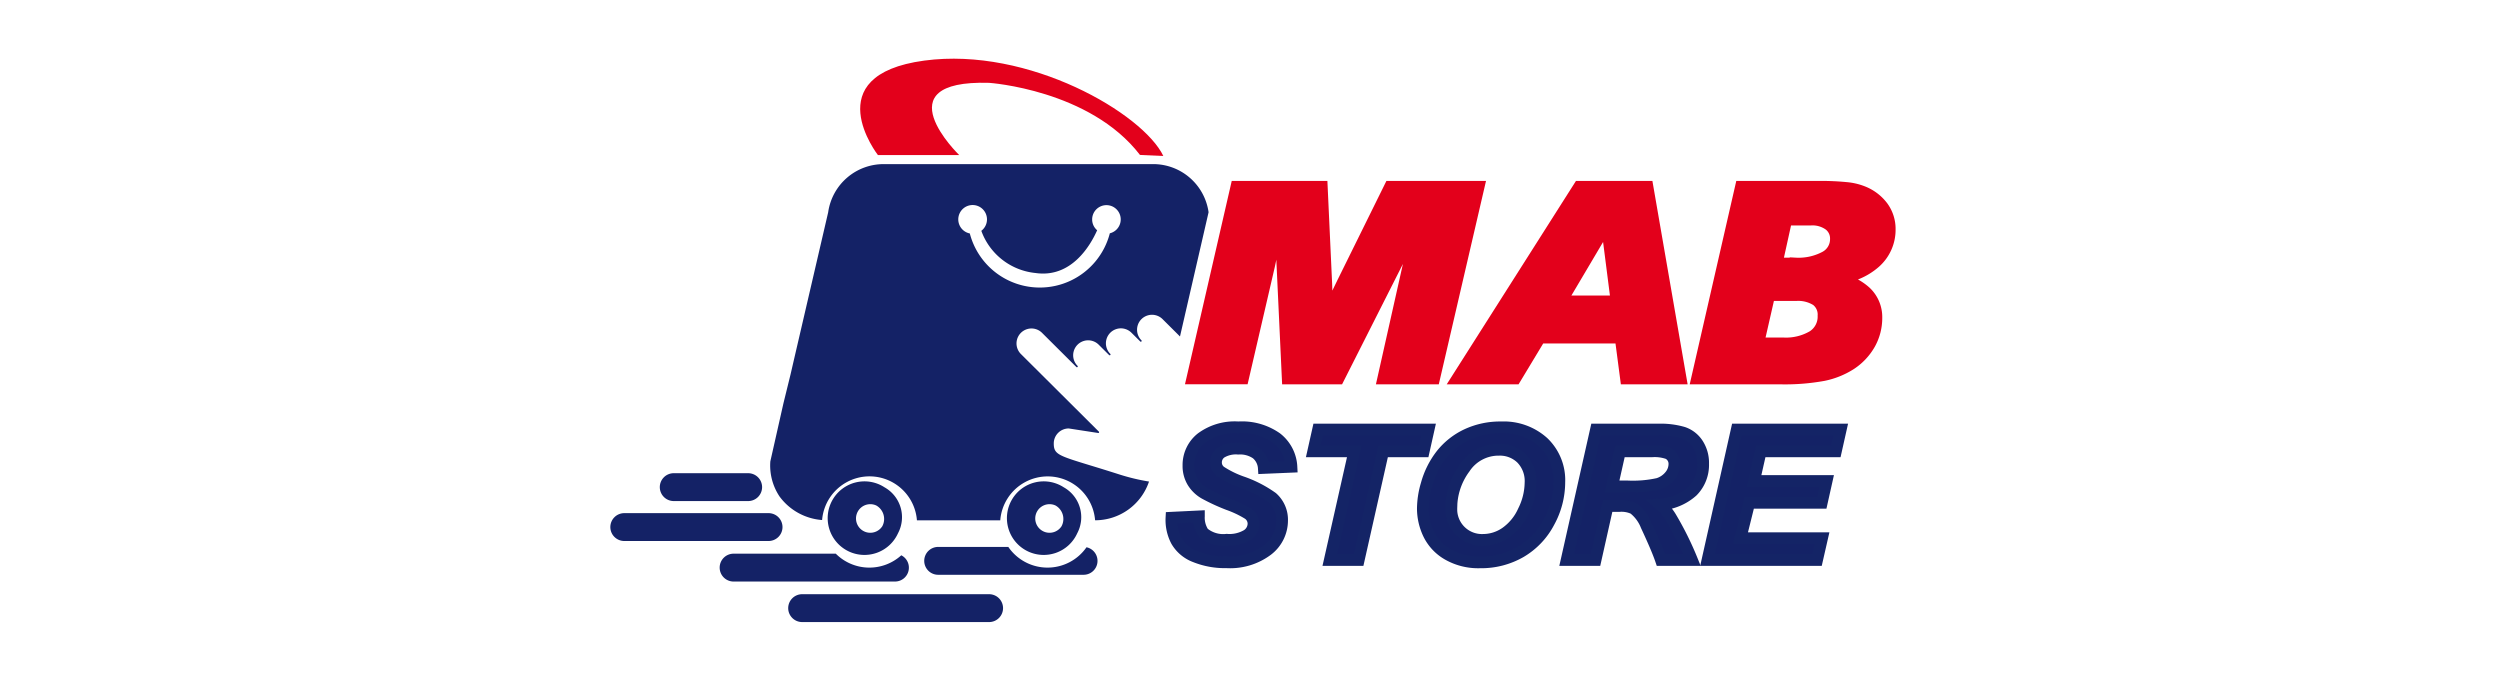
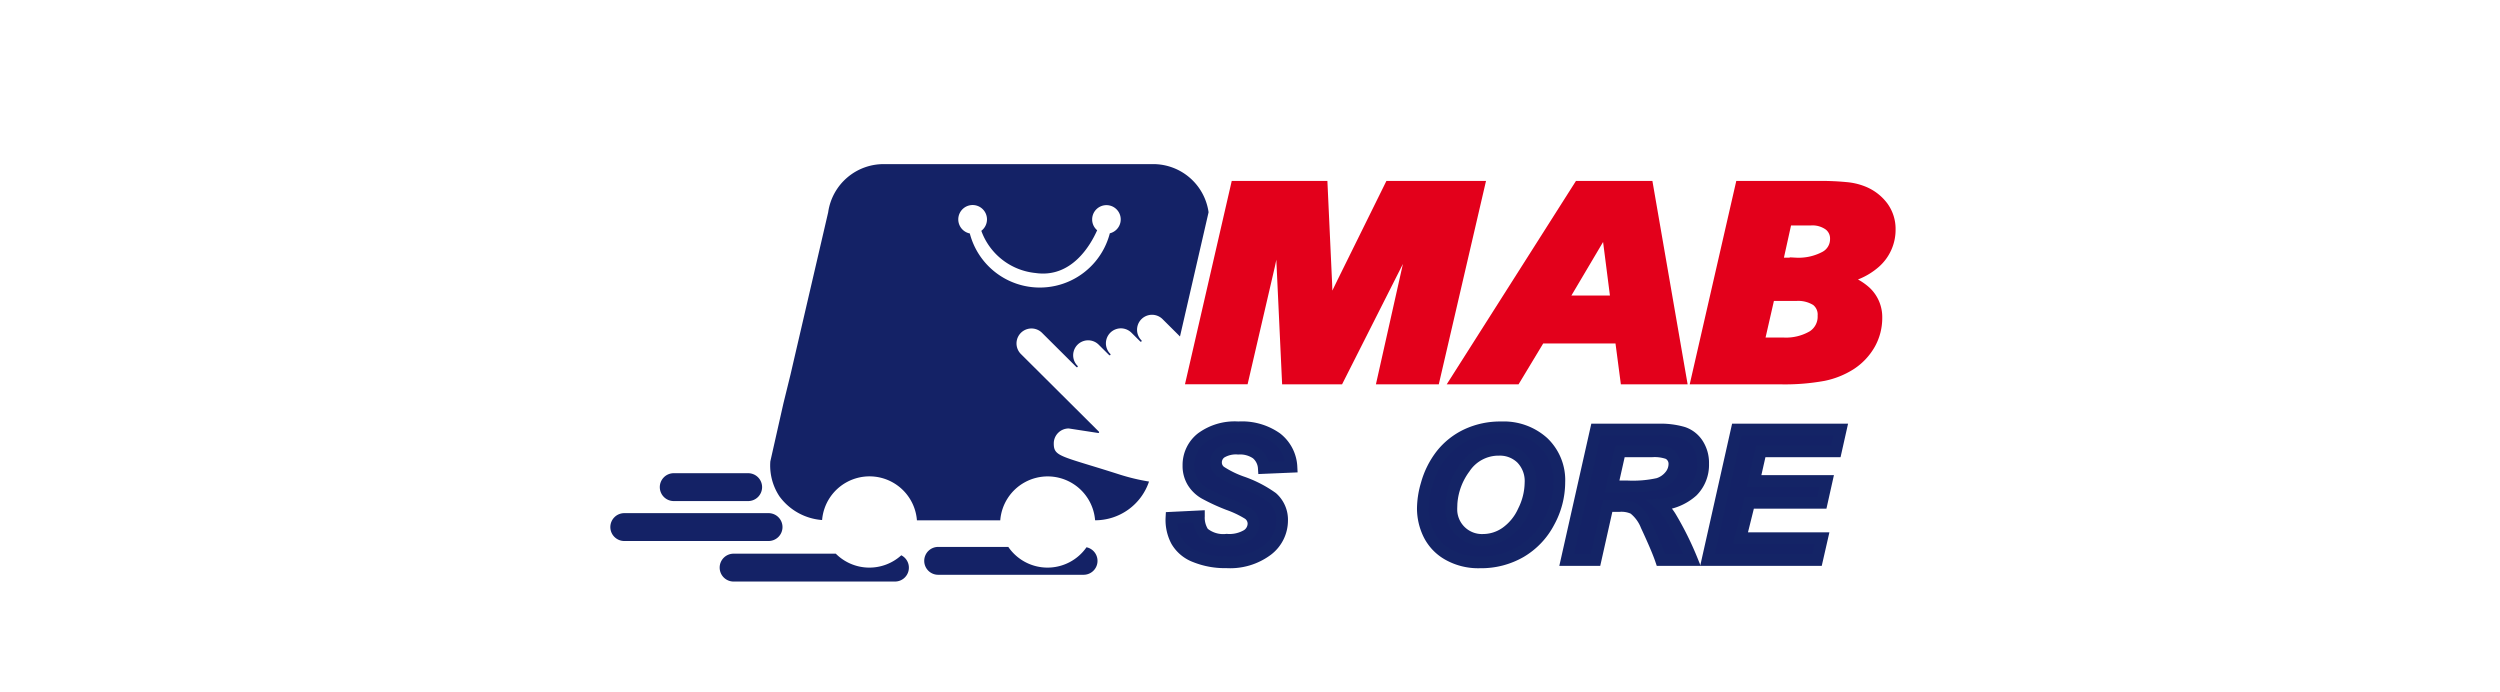
<svg xmlns="http://www.w3.org/2000/svg" width="213" height="59" viewBox="0 0 213 59">
  <defs>
    <clipPath id="clip-path">
      <rect id="Rectangle_1632" data-name="Rectangle 1632" width="213" height="59" transform="translate(141 44)" fill="#fff" />
    </clipPath>
  </defs>
  <g id="Medion_-_Desktop_Logo" data-name="Medion - Desktop Logo" transform="translate(-141 -44)" clip-path="url(#clip-path)">
    <rect id="Rectangle_1631" data-name="Rectangle 1631" width="213" height="59" transform="translate(141 44)" fill="none" />
    <g id="MAB_Store" data-name="MAB Store" transform="translate(162.557 -264.893)">
-       <path id="Path_8381" data-name="Path 8381" d="M157.718,322.18c-1.721-3.6-11.448-9.322-20.361-8.125-9.258,1.244-3.952,8.051-3.952,8.051h6.926s-6.652-6.427,2.549-6.155c0,0,8.584.583,12.85,6.142Z" transform="translate(-80.161)" fill="#e3001b" />
      <path id="Path_8382" data-name="Path 8382" d="M58.027,485.325H51.7a1.189,1.189,0,0,1-1.192-1.187h0a1.189,1.189,0,0,1,1.192-1.187h6.332a1.189,1.189,0,0,1,1.192,1.187h0A1.189,1.189,0,0,1,58.027,485.325Z" transform="translate(-15.85 -133.741)" fill="#142266" />
-       <path id="Path_8383" data-name="Path 8383" d="M119.777,534.68H103.856a1.19,1.19,0,0,1-1.192-1.187h0a1.189,1.189,0,0,1,1.192-1.187h15.921a1.189,1.189,0,0,1,1.192,1.187h0A1.19,1.19,0,0,1,119.777,534.68Z" transform="translate(-57.066 -172.787)" fill="#142266" />
      <path id="Path_8384" data-name="Path 8384" d="M43.92,501.622H31.636a1.189,1.189,0,0,1-1.192-1.187h0a1.189,1.189,0,0,1,1.192-1.187H43.92a1.189,1.189,0,0,1,1.192,1.187h0A1.189,1.189,0,0,1,43.92,501.622Z" transform="translate(0 -146.635)" fill="#142266" />
      <path id="Path_8385" data-name="Path 8385" d="M127.733,356.9H105.095a4.771,4.771,0,0,0-4.875,4.1l-2.9,12.489-.3,1.3-.607,2.466-1.121,4.967a4.744,4.744,0,0,0,.784,2.993,4.958,4.958,0,0,0,3.626,2.007,4.052,4.052,0,0,1,8.079.027h7.1a4.052,4.052,0,0,1,8.08-.006,4.843,4.843,0,0,0,4.594-3.3,17.4,17.4,0,0,1-2.51-.6c-.979-.313-1.8-.565-2.464-.767-2.783-.851-3.141-.96-3.141-1.885a1.276,1.276,0,0,1,1.277-1.271l2.507.386a.069.069,0,0,0,.059-.019.07.07,0,0,0,.013-.017.068.068,0,0,0-.013-.079l-6.645-6.615a1.274,1.274,0,0,1,1.805-1.8l2.922,2.909a.069.069,0,0,0,.1-.1,1.274,1.274,0,0,1,1.806-1.8l.884.88a.069.069,0,0,0,.1,0,.068.068,0,0,0,0-.1,1.274,1.274,0,0,1,1.805-1.8l.748.744a.069.069,0,0,0,.1,0,.068.068,0,0,0,0-.1,1.274,1.274,0,0,1,1.805-1.8l1.481,1.474,2.436-10.585A4.768,4.768,0,0,0,127.733,356.9Zm-3.517,5.894a6.162,6.162,0,0,1-11.929.012,1.223,1.223,0,1,1,.98-.225,5.485,5.485,0,0,0,4.616,3.594c3.078.448,4.694-2.383,5.254-3.642a1.2,1.2,0,0,1-.426-.913,1.217,1.217,0,1,1,1.5,1.174Z" transform="translate(-51.216 -34.022)" fill="#142266" />
      <path id="Path_8386" data-name="Path 8386" d="M90.42,515.915a4.043,4.043,0,0,1-5.579-.137H76.168a1.187,1.187,0,1,0,0,2.373H89.875a1.182,1.182,0,0,0,.546-2.236Z" transform="translate(-35.188 -159.711)" fill="#142266" />
      <path id="Path_8387" data-name="Path 8387" d="M171.833,513.05a4.048,4.048,0,0,1-6.662-.029h-5.942a1.187,1.187,0,1,0,0,2.373h12.347a1.185,1.185,0,0,0,.257-2.344Z" transform="translate(-100.82 -157.53)" fill="#142266" />
      <g id="Group_7144" data-name="Group 7144" transform="translate(80.027 324.808)">
        <g id="Group_7143" data-name="Group 7143" transform="translate(0 0)">
          <path id="Path_8388" data-name="Path 8388" d="M270.5,366.141h7.274l.383,8.3q.012.265.018.557t.006.741q0,.379-.019.873t-.055,1.1q.234-.735.587-1.557t.834-1.787l4.063-8.227h7.546l-3.791,16.328h-4.335l2.211-9.859q.173-.816.414-1.724t.537-1.93h-.148l-6.83,13.513h-4.323l-.63-13.513h-.21q-.3,1.585-.494,2.625t-.259,1.3l-2.223,9.583h-4.31Z" transform="translate(-266.742 -366.141)" fill="#e3001b" stroke="#e3001b" stroke-width="1" />
          <path id="Path_8389" data-name="Path 8389" d="M384.768,366.141h5.817l2.828,16.328h-4.656l-.457-3.482h-6.879l-2.1,3.482h-4.928Zm2.347,3.194-3.89,6.573h4.73Z" transform="translate(-351.805 -366.141)" fill="#e3001b" stroke="#e3001b" stroke-width="1" />
          <path id="Path_8390" data-name="Path 8390" d="M475.429,366.141h6.632a22.121,22.121,0,0,1,2.334.1,5.013,5.013,0,0,1,1.408.328,3.863,3.863,0,0,1,1.7,1.293,3.176,3.176,0,0,1,.6,1.9,3.7,3.7,0,0,1-1.272,2.838,5.461,5.461,0,0,1-3.335,1.333,4.732,4.732,0,0,1,2.557,1.178,2.925,2.925,0,0,1,.914,2.178,4.517,4.517,0,0,1-.568,2.229,5.022,5.022,0,0,1-1.63,1.735,6.856,6.856,0,0,1-2.309.931,18.335,18.335,0,0,1-3.693.287h-7.077Zm2.408,9.227-.939,4.114H479a4.535,4.535,0,0,0,2.562-.609,1.985,1.985,0,0,0,.9-1.746,1.541,1.541,0,0,0-.587-1.322,2.936,2.936,0,0,0-1.76-.437Zm1.457-6.435-.827,3.746h1.618a4.828,4.828,0,0,0,2.526-.557,1.72,1.72,0,0,0,.908-1.534,1.456,1.456,0,0,0-.568-1.207,2.449,2.449,0,0,0-1.556-.448Z" transform="translate(-428.683 -366.141)" fill="#e3001b" stroke="#e3001b" stroke-width="1" />
        </g>
      </g>
      <g id="Group_7145" data-name="Group 7145" transform="translate(78.249 345.303)">
        <path id="Path_8391" data-name="Path 8391" d="M258.271,471.95l2.338-.114a2.3,2.3,0,0,0,.383,1.4,2.635,2.635,0,0,0,1.988.591,2.955,2.955,0,0,0,1.743-.4,1.183,1.183,0,0,0,.538-.97,1.024,1.024,0,0,0-.44-.834,8.819,8.819,0,0,0-1.7-.811,16.716,16.716,0,0,1-2.029-.936,2.843,2.843,0,0,1-1.006-.974,2.631,2.631,0,0,1-.367-1.4,2.922,2.922,0,0,1,1.092-2.327,4.766,4.766,0,0,1,3.161-.925,5.111,5.111,0,0,1,3.255.917,3.3,3.3,0,0,1,1.267,2.441l-2.355.1a1.738,1.738,0,0,0-.619-1.22,2.462,2.462,0,0,0-1.564-.424,2.436,2.436,0,0,0-1.454.334,1.019,1.019,0,0,0-.436.841.958.958,0,0,0,.4.788,8.4,8.4,0,0,0,1.768.872,10.09,10.09,0,0,1,2.624,1.342,2.507,2.507,0,0,1,.839,1.948,3.167,3.167,0,0,1-1.251,2.513,5.286,5.286,0,0,1-3.483,1.042,6.767,6.767,0,0,1-2.668-.482,3.1,3.1,0,0,1-1.593-1.338A3.825,3.825,0,0,1,258.271,471.95Z" transform="translate(-258.269 -464.249)" fill="#142266" stroke="#142466" stroke-width="1" />
-         <path id="Path_8392" data-name="Path 8392" d="M319.7,476.268h-2.46l2.086-9.255h-3.5l.416-1.857h9.41l-.415,1.857h-3.454Z" transform="translate(-303.744 -464.967)" fill="#142266" stroke="#142466" stroke-width="1" />
        <path id="Path_8393" data-name="Path 8393" d="M360.356,471.192a7.431,7.431,0,0,1,.318-2.077,7.222,7.222,0,0,1,1.267-2.539,6.039,6.039,0,0,1,2.147-1.7,6.7,6.7,0,0,1,2.949-.625,5.02,5.02,0,0,1,3.581,1.281,4.439,4.439,0,0,1,1.365,3.4,7.079,7.079,0,0,1-.888,3.4,6.34,6.34,0,0,1-2.412,2.532,6.722,6.722,0,0,1-3.446.887,5.208,5.208,0,0,1-2.8-.705,4.023,4.023,0,0,1-1.6-1.747A5.053,5.053,0,0,1,360.356,471.192Zm2.428-.045a2.606,2.606,0,0,0,2.721,2.691,3.4,3.4,0,0,0,1.91-.61,4.5,4.5,0,0,0,1.515-1.849,5.533,5.533,0,0,0,.6-2.414,2.758,2.758,0,0,0-.758-2.058,2.637,2.637,0,0,0-1.931-.747,3.462,3.462,0,0,0-2.929,1.561A5.722,5.722,0,0,0,362.784,471.147Z" transform="translate(-338.935 -464.249)" fill="#142266" stroke="#142466" stroke-width="1" />
        <path id="Path_8394" data-name="Path 8394" d="M421.211,476.268h-2.461l2.5-11.112h5.3a6.831,6.831,0,0,1,2.131.262,2.388,2.388,0,0,1,1.23.959,2.962,2.962,0,0,1,.468,1.69,3.185,3.185,0,0,1-.912,2.338,4.524,4.524,0,0,1-2.762,1.141,4.551,4.551,0,0,1,.888,1.038,26.8,26.8,0,0,1,1.833,3.684h-2.64q-.318-.94-1.247-2.933a3.431,3.431,0,0,0-1.075-1.448,2.448,2.448,0,0,0-1.222-.22h-1Zm1.41-6.269h1.3a9.922,9.922,0,0,0,2.628-.22,2.1,2.1,0,0,0,1.014-.69,1.579,1.579,0,0,0,.367-.985.984.984,0,0,0-.53-.91,3.438,3.438,0,0,0-1.409-.182h-2.7Z" transform="translate(-385.077 -464.967)" fill="#142266" stroke="#142466" stroke-width="1" />
        <path id="Path_8395" data-name="Path 8395" d="M475.943,476.268l2.493-11.112h8.856l-.416,1.857h-6.4l-.57,2.524h6.183l-.415,1.857H479.5l-.75,3.017h6.95l-.424,1.857Z" transform="translate(-430.268 -464.967)" fill="#142266" stroke="#142466" stroke-width="1" />
      </g>
-       <path id="Path_8396" data-name="Path 8396" d="M126.564,487.919a3.134,3.134,0,1,0,1.147,3.919A2.92,2.92,0,0,0,126.564,487.919Zm-.188,3.316a1.218,1.218,0,1,1-.518-1.769A1.318,1.318,0,0,1,126.376,491.235Z" transform="translate(-72.76 -137.507)" fill="#142266" />
-       <path id="Path_8397" data-name="Path 8397" d="M199.345,487.919a3.134,3.134,0,1,0,1.147,3.919A2.92,2.92,0,0,0,199.345,487.919Zm-.188,3.316a1.218,1.218,0,1,1-.518-1.769A1.318,1.318,0,0,1,199.157,491.235Z" transform="translate(-130.27 -137.507)" fill="#142266" />
    </g>
  </g>
</svg>